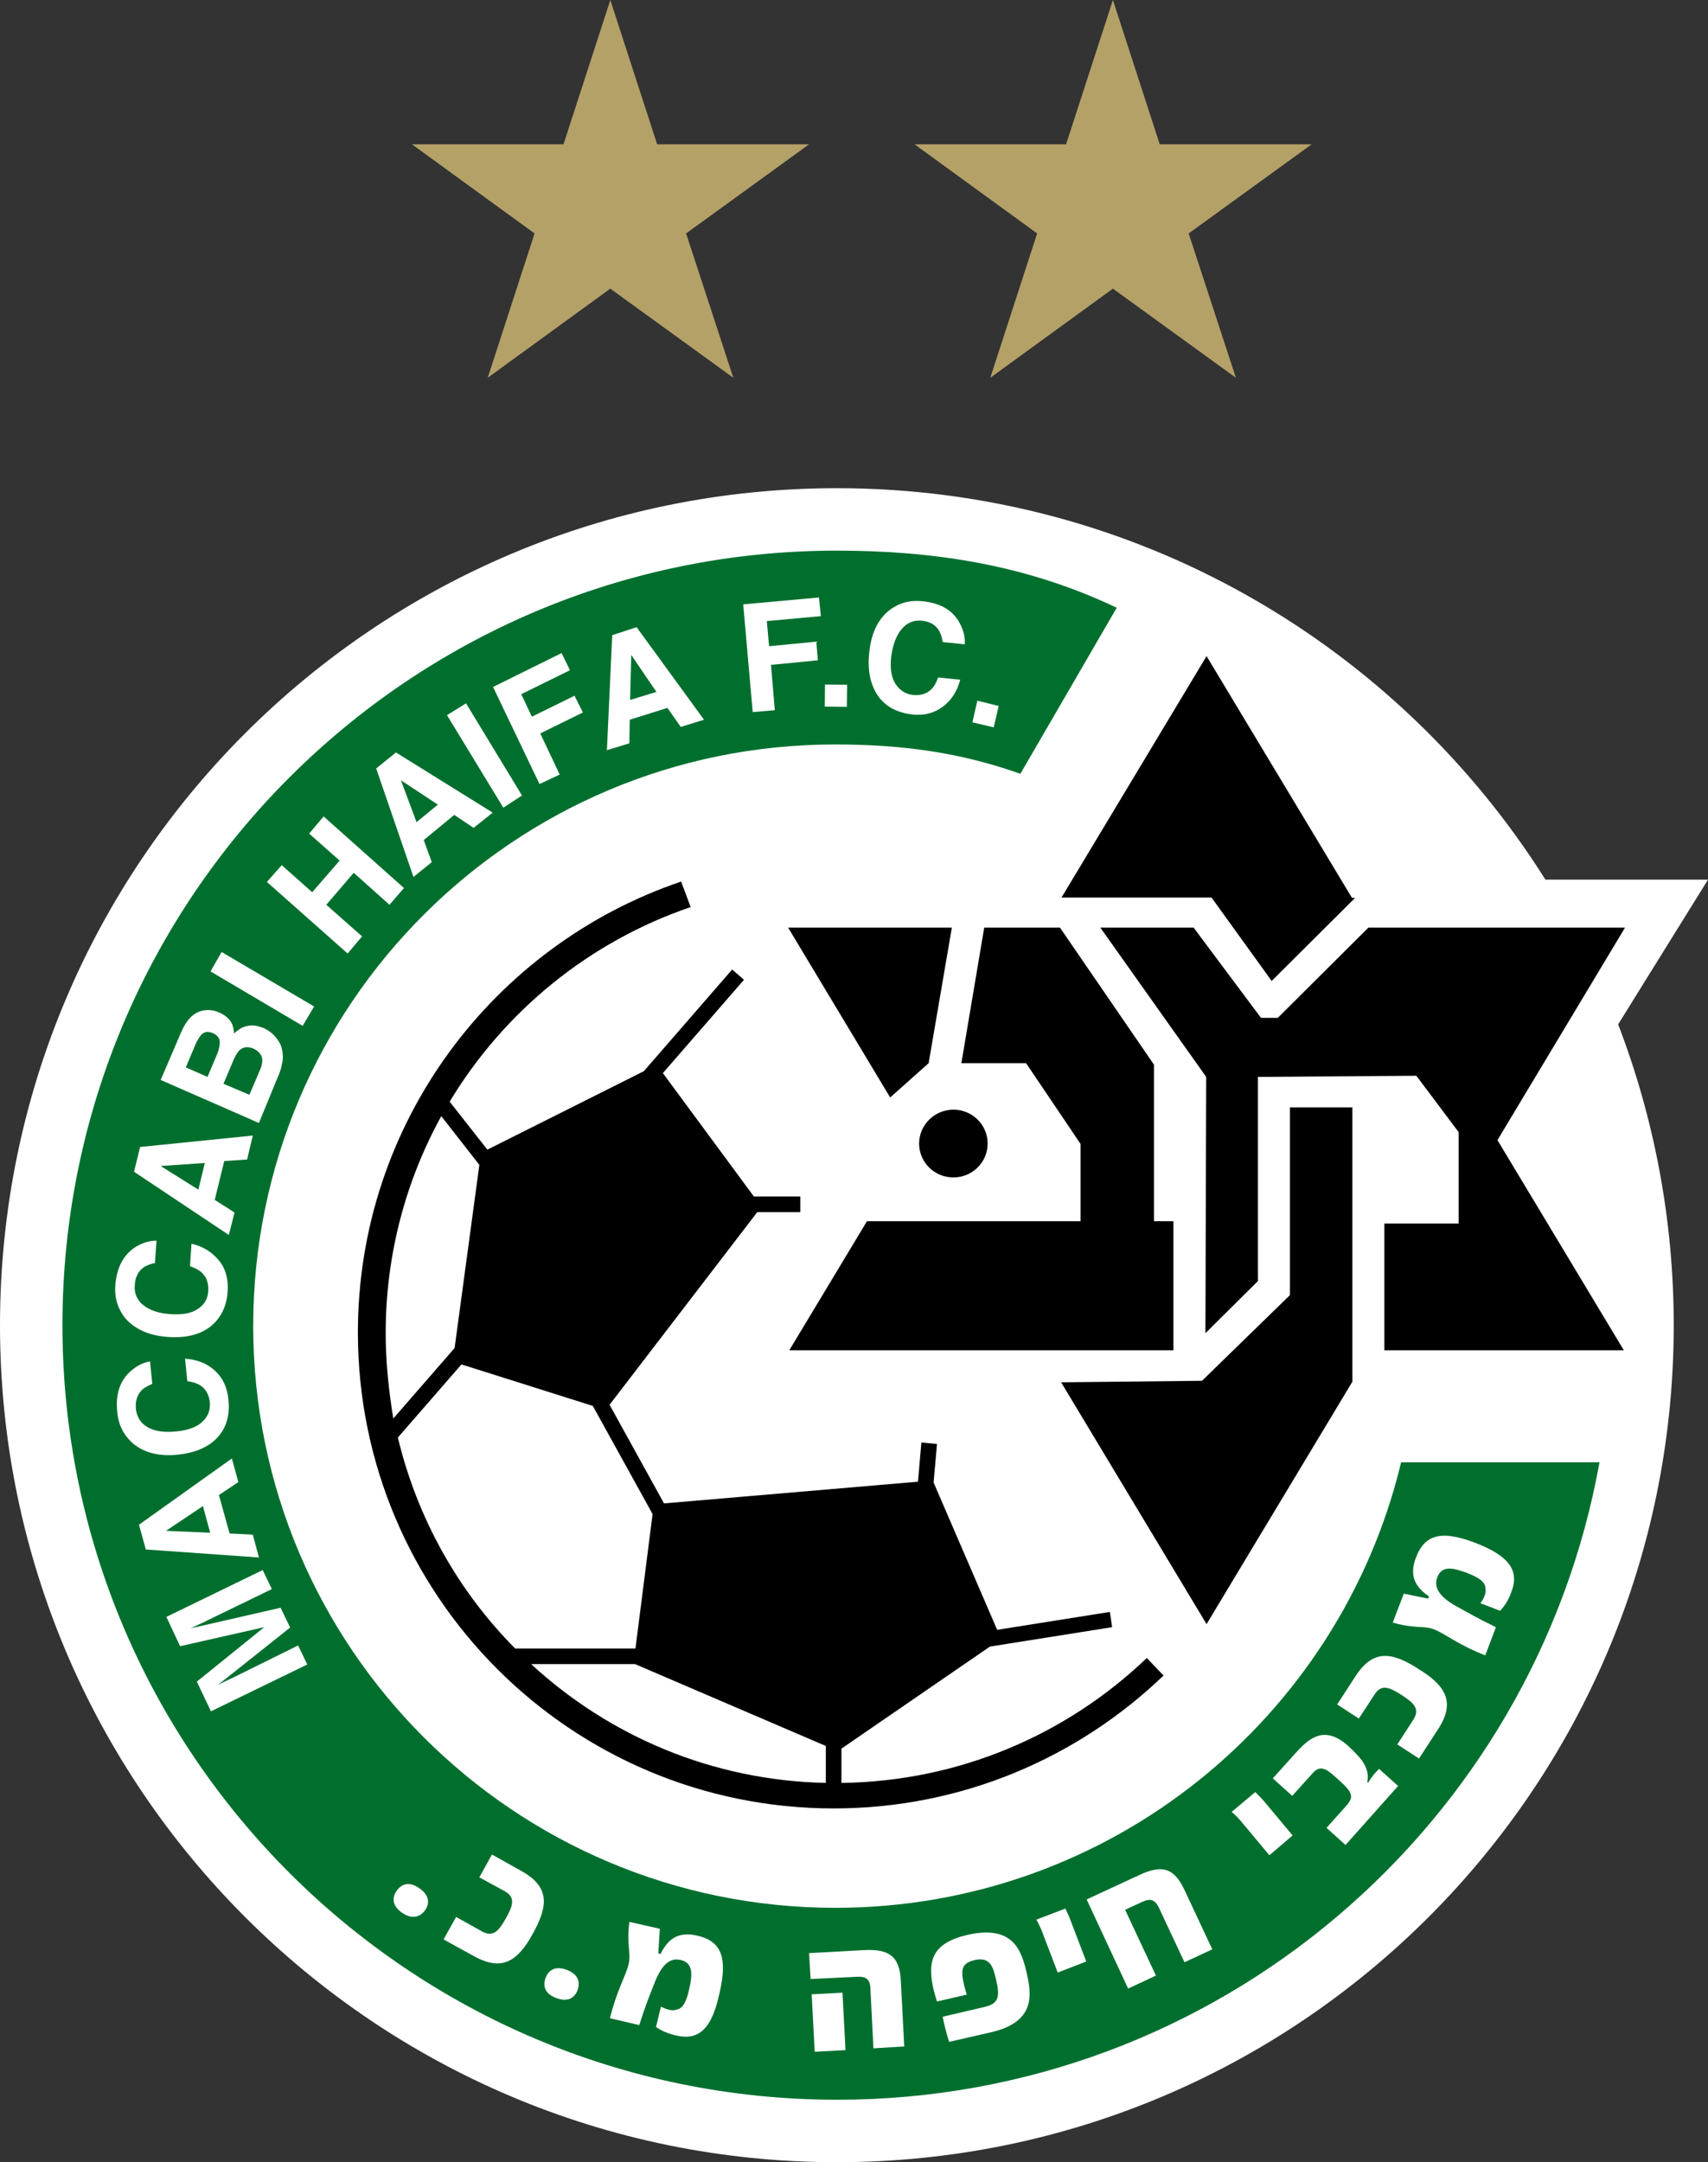
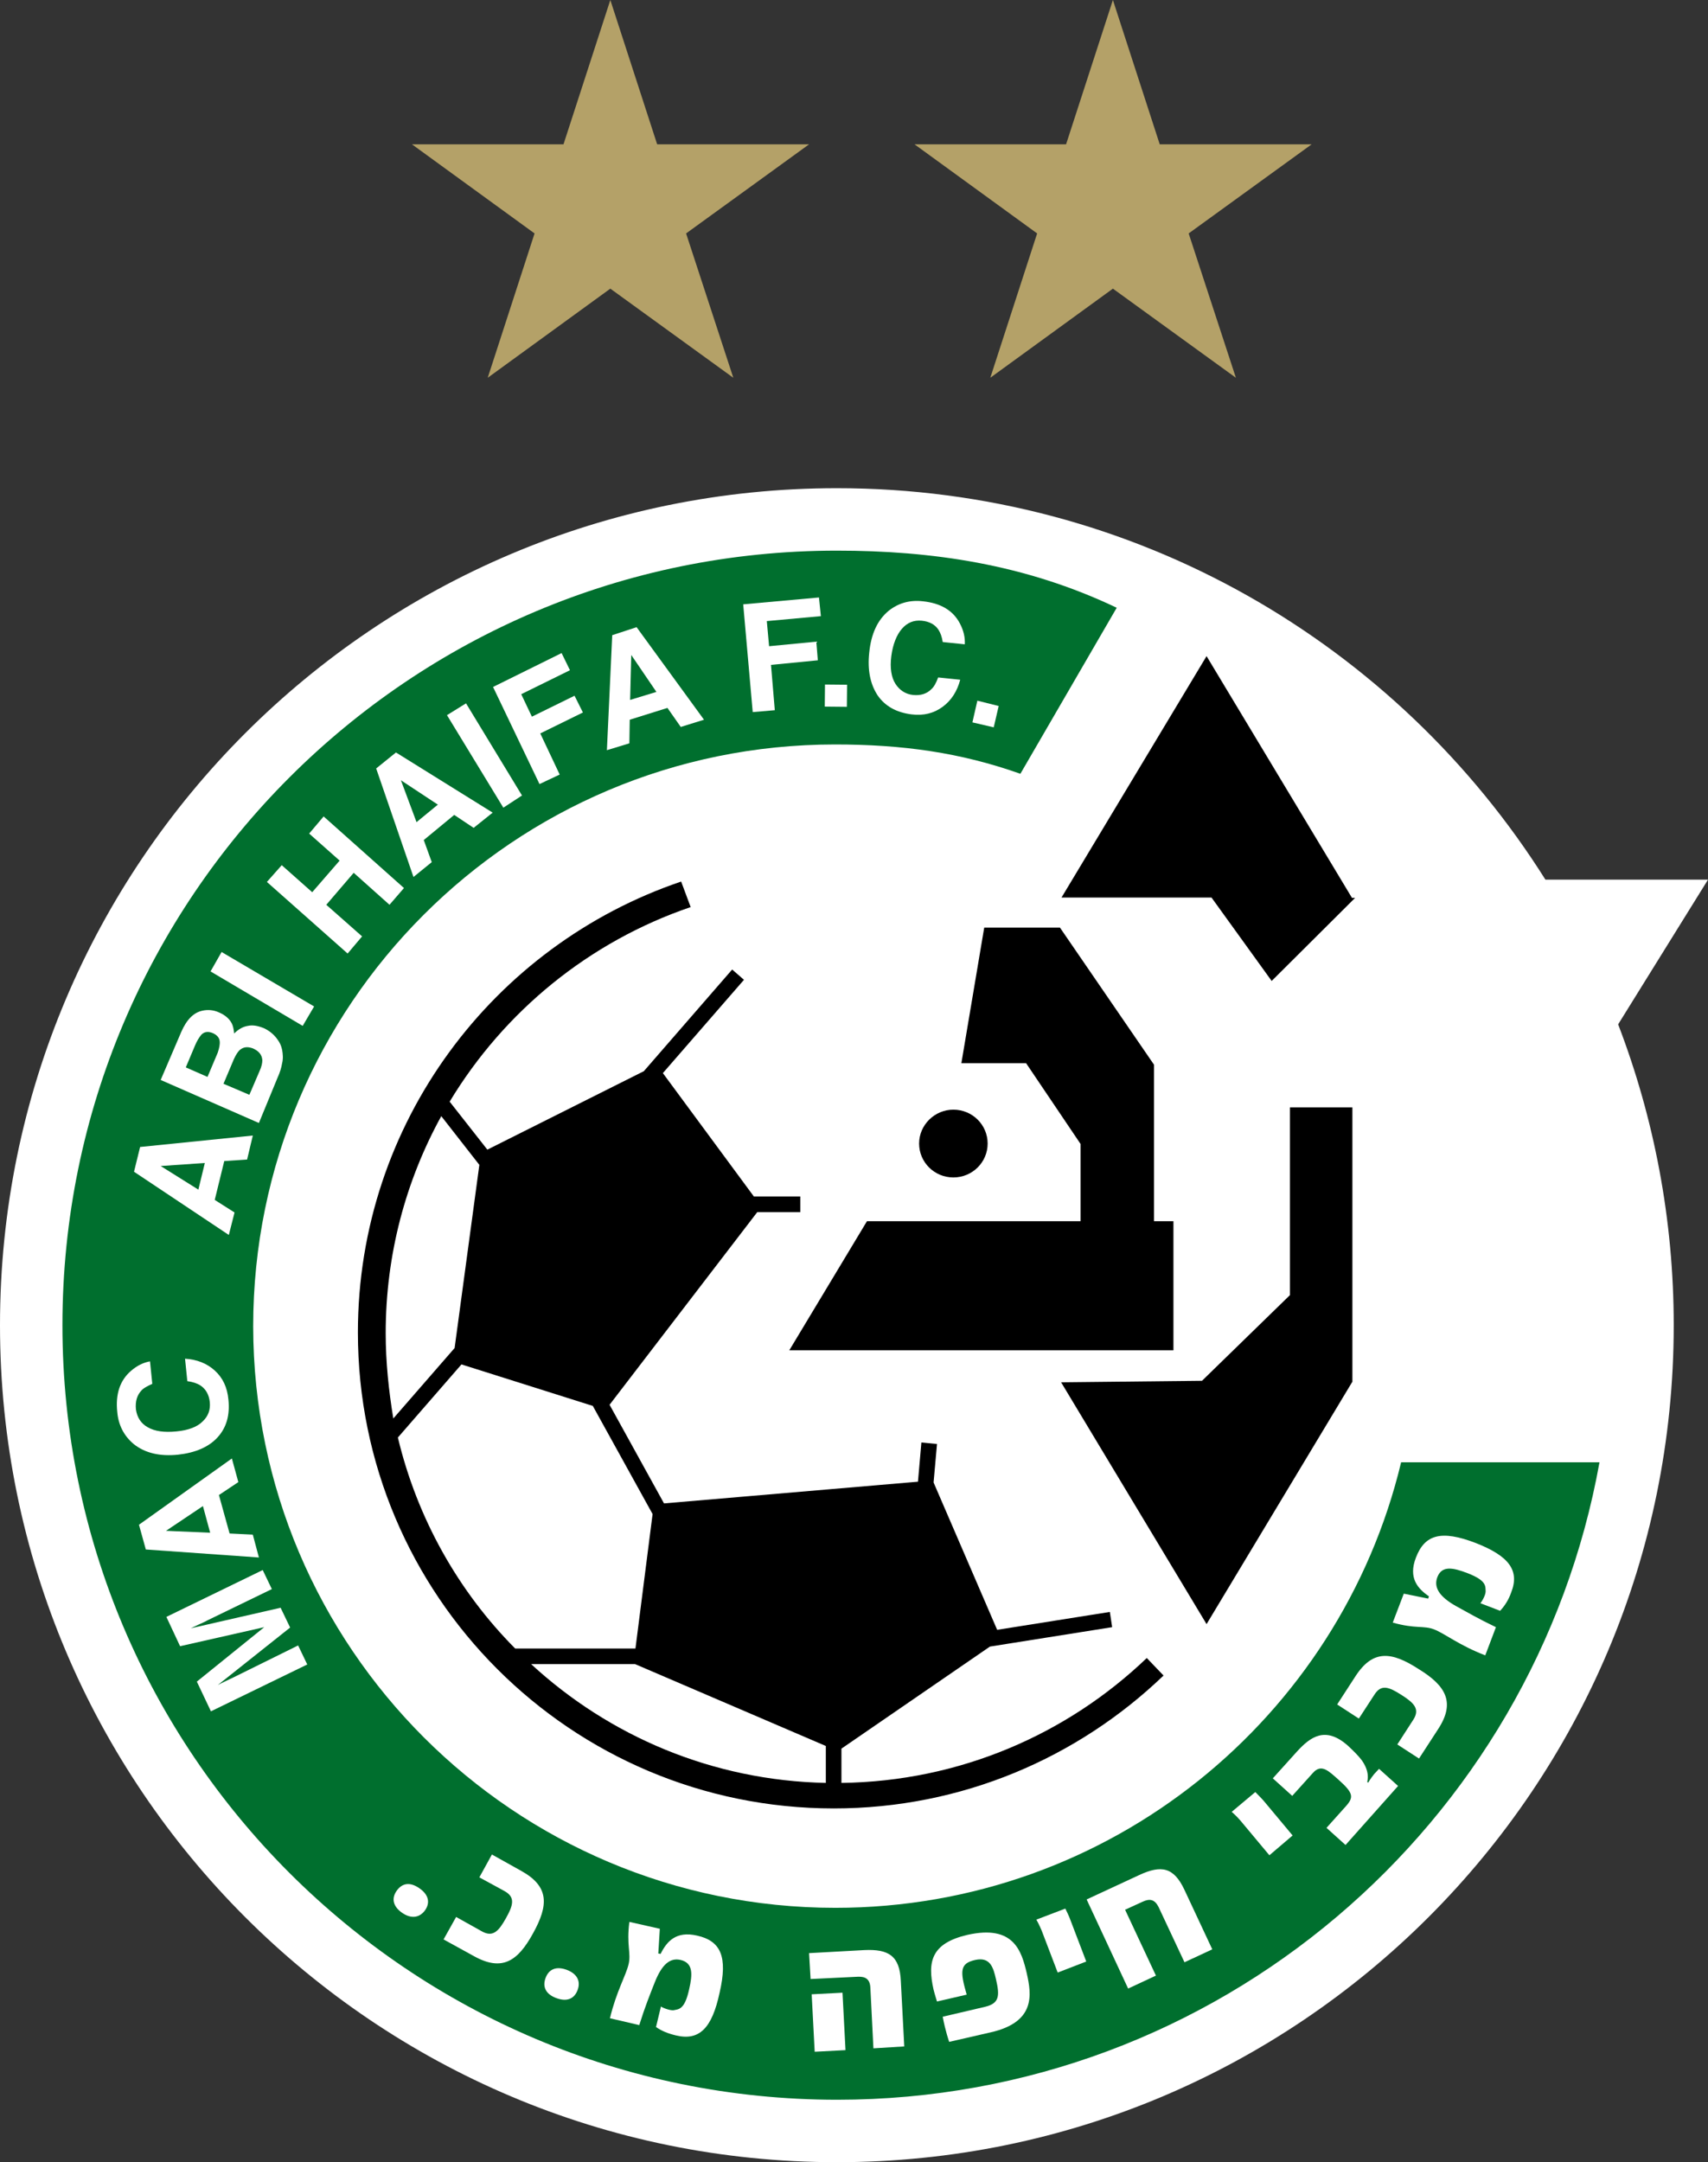
<svg xmlns="http://www.w3.org/2000/svg" version="1.1" id="Layer_1" x="0px" y="0px" width="448.6px" height="567.8px" viewBox="0 0 448.6 567.8" style="enable-background:new 0 0 448.6 567.8;" xml:space="preserve">
  <rect x="0" y="0" width="448.6" height="567.8" fill="#333333" stroke="none" />
  <style type="text/css">
	.st0{fill:#FFFFFF;}
	.st1{fill:#006F2E;}
	.st2{fill:#B4A168;}
</style>
  <path class="st0" d="M448.6,231h-42.7C367,169.2,298.2,128.2,219.8,128.2C98.4,128.2,0,226.6,0,348s98.4,219.8,219.8,219.8  c121.4,0,219.8-98.4,219.8-219.8c0-27.8-5.2-54.5-14.6-79L448.6,231z" />
  <path class="st1" d="M16.4,348c0-112.3,91.1-203.4,203.4-203.4c24.8,0,49.4,3.5,73.5,15l-25.3,43.6c-15.8-5.6-31-7.7-48.7-7.7  c-84.4,0-152.8,68.4-152.8,152.8C66.6,432.6,135,501,219.4,501c72.1,0,132.5-49.9,148.6-117l52.1,0  c-17.1,95.1-100.2,167.4-200.2,167.4C107.5,551.4,16.4,460.3,16.4,348" />
  <polygon points="334,257.6 355.9,235.8 355.1,235.8 316.9,172.3 278.8,235.7 318.2,235.7 " />
-   <polygon points="426.8,243.6 359.4,243.6 335.6,267.3 331.2,267.3 313.5,243.6 289,243.6 316.8,282.8 316.6,350.1 330.4,336.4   330.4,282.8 372,282.5 383.1,297.3 383.1,321.3 363.6,321.3 363.6,354.6 426.5,354.6 393.3,299.4 " />
  <polygon points="308.2,320.7 303.1,320.7 303.1,279.6 278.4,243.6 258.5,243.6 252.5,279.2 269.5,279.2 283.8,300.4 283.8,320.7   227.7,320.7 207.3,354.6 308.2,354.6 " />
  <polygon points="338.8,340.1 315.7,362.6 278.7,363 316.9,426.5 355.1,363 355.2,362.9 355.2,290.8 338.8,290.8 " />
-   <polygon points="243.9,279.2 250,243.6 207,243.6 233.8,288.2 " />
  <path d="M241.4,300.3c0,4.9,4,8.9,9,8.9c5,0,9-4,9-8.9c0-4.9-4-8.9-9-8.9C245.5,291.4,241.4,295.4,241.4,300.3z" />
  <path d="M301.2,435.4c-20.9,20-49.1,32.4-80.2,32.8v-9l39-26.8l32.1-5.1l-0.6-4l-29.6,4.7l-16.7-38.7l0.9-10.1l-4.1-0.4l-0.9,10.3  l-66.7,5.7l-14.3-25.9l38.8-50.6h11.3v-4.1H198l-23.9-32.4l21.3-24.5l-3.1-2.7l-23.2,26.7L128,301.9l-9.9-12.6  c14.3-23.7,36.6-42,63.3-51.1l-2.5-6.7c-49.3,16.7-84.9,63.4-84.9,118.4c0,69,55.9,125,125,125c33.6,0,64.1-13.3,86.6-34.9  L301.2,435.4z M101.3,350.1c0-20.7,5.3-40.1,14.6-57l10,12.8l-6.5,48.1l-16.1,18.5C102.1,365.2,101.3,357.7,101.3,350.1z   M104.5,377.5l16.7-19.2l34.5,10.9l15.7,28.4l-4.5,35.3h-31.6C120.4,417.9,109.6,398.8,104.5,377.5z M217,468.2  c-29.9-0.6-57-12.3-77.5-31.2h27.3l50.1,21.5V468.2z" />
  <path class="st0" d="M387.6,405.2c-9.1-3.5-13.4-2.2-15.7,3.8c-2.1,5.4,0.5,8.2,3.4,10.2l-0.2,0.6c0,0-3-0.6-6.4-1.3l-2.9,7.6  c6,1.7,8.1,0.7,10.9,1.8c2.8,1.1,6.6,4.2,13.4,6.8l2.8-7.4c-4.6-2.2-7.5-3.9-10.6-5.6c-4.2-2.4-5.8-4.8-4.8-7.5  c1.2-3.2,4.2-2.5,7.9-1.1c5.2,2,4.7,3.5,4.8,4.8c0,1.1-1.2,3-1.4,3.1l5.2,2c1.2-1.3,2.2-2.8,2.9-4.8  C399.2,412.4,396.3,408.6,387.6,405.2" />
  <path class="st0" d="M377.7,454.1l-5,7.7l-5.7-3.7l4.2-6.5c1.8-2.8,0.2-4.4-3.1-6.5c-3.3-2.1-5.3-2.9-7.1-0.1l-4.1,6.3l-5.7-3.7  l4.8-7.4c4.6-7.1,9.5-6.5,16.6-1.9C379.8,442.7,382.3,447.1,377.7,454.1" />
  <path class="st0" d="M367.2,469l-5-4.5l-1.3,1.4c0,0-1.2,1.5-1.5,2.2l-0.3-0.1c0.1-0.6,0.7-2.7-1.4-5.7c-0.8-1.1-2.2-2.5-3.6-3.8  c-6-5.4-10-2.3-13.4,1.4l-6.4,7.1l5.1,4.6l5.5-6.1c2.2-2.4,4.1-0.4,6.7,1.9c3.8,3.4,4,4.5,2,6.8l-5.2,5.8l5,4.5L367.2,469z" />
  <path class="st0" d="M333.4,487.2l-7.6-9.1c0,0-1.2-1.4-2.3-2.3l6.2-5.2c0,0,1.6,1.6,2.2,2.3l7.6,9.1L333.4,487.2z" />
  <path class="st0" d="M318.4,511.9l-7.3-15.6c-2.8-6-6.1-6.6-11.9-3.9l-13.8,6.4l10.9,23.4l7.3-3.4l-8.1-17.3l4.6-2.1  c1.9-0.9,3.2-0.6,4.2,1.4l6.8,14.5L318.4,511.9z" />
  <path class="st0" d="M277.8,518l-4.2-11c0,0-0.7-1.7-1.4-2.9l7.6-2.9c0,0,1,2,1.3,2.9l4.2,11L277.8,518z" />
  <path class="st0" d="M269.7,518.3c-1.4-6.1-3.5-12.9-15.6-10.2c-9.4,2.2-10.6,6.9-8.9,14.4c0.3,1.2,0.9,3.1,0.9,3.1l7.8-1.8  c-1.8-6.2-1.8-8.2,2.2-9.1c4-0.9,4.8,2,5.5,5.1c1,4.3,0.9,6.3-2.9,7.2l-11.1,2.6c0.7,3.8,1.7,6.6,1.7,6.6l10.9-2.5  C272.1,531,270.9,523.7,269.7,518.3" />
  <rect x="213.5" y="523.3" transform="matrix(0.999 -5.222785e-02 5.222785e-02 0.999 -27.431 12.084)" class="st0" width="8.1" height="15.1" />
  <path class="st0" d="M237.5,537.4l-0.9-17.2c-0.3-6.6-3.2-8.4-9.6-8.1l-14.5,0.8l0.4,6.8l12.4-0.6c2.1-0.1,3.2,0.7,3.3,2.9l0.8,15.9  L237.5,537.4z" />
  <path class="st0" d="M177.5,534.5c-2.1-0.5-3.8-1.2-5.2-2.2l1.3-5.4c0.1,0.2,2.2,1.1,3.3,1c1.3-0.3,2.9,0,4.1-5.5  c0.9-3.9,1.1-6.9-2.2-7.7c-2.9-0.7-5,1.3-6.8,5.8c-1.3,3.3-2.6,6.5-4.1,11.3l-7.7-1.8c1.7-7.1,4.2-11.2,4.9-14.2  c0.7-3-0.6-4.9,0.2-11.1l8,1.8c-0.2,3.5-0.4,6.5-0.4,6.5l0.6,0.1c1.6-3.2,4-6.1,9.6-4.8c6.2,1.4,8.1,5.5,5.9,15  C187,532.6,183.7,536,177.5,534.5" />
  <path class="st0" d="M151.7,522.6c0.9-2.4-0.2-4.3-2.8-5.3c-2.7-1-4.7-0.3-5.6,2.1c-0.9,2.4,0.1,4.3,2.8,5.3  C148.8,525.7,150.8,525,151.7,522.6" />
  <path class="st0" d="M124.5,513.7l-8-4.4l3.3-5.9l6.8,3.8c2.9,1.6,4.4-0.1,6.3-3.5c1.9-3.4,2.5-5.5-0.4-7.1l-6.6-3.6l3.3-6l7.7,4.3  c7.4,4.1,7.2,9,3.1,16.4C136,515,131.9,517.8,124.5,513.7" />
  <path class="st0" d="M111.6,501.7c1.5-2.1,0.9-4.2-1.4-5.8c-2.4-1.7-4.5-1.5-6,0.6c-1.5,2.1-0.9,4.2,1.4,5.8  C107.9,503.9,110.1,503.7,111.6,501.7" />
  <polygon class="st0" points="215.1,156.9 195.2,158.7 197.7,187 203.5,186.5 202.5,174.6 214.8,173.4 214.4,168.5 202,169.7   201.4,163.1 215.6,161.8 " />
  <path class="st0" d="M98.8,201.8l9.8,28.5l4.8-3.9l-2.1-5.8l8-6.6l5.1,3.4l5-4l-25.4-15.8L98.8,201.8z M115,211.3l-5.6,4.6l-4.1-11  L115,211.3z" />
  <polygon class="st0" points="150.9,182.7 139.7,188.2 136.9,182.3 149.7,176 147.5,171.5 129.5,180.4 141.7,205.9 147,203.4   141.9,192.6 153.1,187.1 " />
  <polygon class="st0" points="117.4,187.8 132.2,212.1 137.1,208.9 122.4,184.7 " />
  <rect x="216.7" y="179.8" transform="matrix(9.653295e-03 -1 1 9.653295e-03 34.733 400.521)" class="st0" width="5.8" height="5.8" />
  <polygon class="st0" points="256.7,184 255.4,189.7 261,191 262.3,185.4 " />
  <path class="st0" d="M236.9,165.1c1.4-1.6,3.1-2.3,5.2-2.1c2,0.2,3.5,1,4.4,2.4c0.5,0.8,0.9,1.8,1.1,3.2l5.8,0.6  c0.1-1.8-0.3-3.6-1.3-5.5c-1.8-3.4-5-5.3-9.7-5.8c-3.5-0.4-6.5,0.5-9,2.5c-2.9,2.4-4.6,6-5.1,11c-0.5,4.6,0.3,8.3,2.2,11.2  c2,2.9,5,4.5,8.9,5c3.2,0.4,5.9-0.3,8.2-2c2.3-1.7,3.8-4.1,4.6-7.1l-5.8-0.6c-0.5,1.4-1.1,2.5-1.8,3.1c-1.2,1.2-2.8,1.7-4.8,1.5  c-1.9-0.2-3.5-1.2-4.6-2.9c-1.1-1.7-1.5-4.2-1.1-7.3S235.5,166.7,236.9,165.1z" />
  <path class="st0" d="M160.8,166.8l-1.4,30.2l5.9-1.8l0.1-6.2l9.9-3.1l3.5,5l6.1-1.9l-17.7-24.3L160.8,166.8z M165.5,183.8l0.3-11.8  l6.6,9.7L165.5,183.8z" />
-   <path class="st0" d="M44.3,351.1c4.5,0.3,8.2-0.6,10.9-2.7c2.7-2.1,4.3-5.2,4.6-9.2c0.2-3.3-0.5-6-2.3-8.2c-1.8-2.2-4.2-3.7-7.2-4.4  l-0.4,5.9c1.4,0.5,2.5,1.1,3.1,1.7c1.3,1.2,1.8,2.8,1.7,4.8c-0.1,2-1,3.6-2.7,4.7c-1.7,1.2-4.1,1.6-7.2,1.4c-3.1-0.2-5.5-1-7.2-2.4  c-1.6-1.3-2.4-3.1-2.2-5.2c0.1-2.1,0.9-3.6,2.2-4.6c0.7-0.5,1.8-1,3.1-1.2l0.4-5.9c-1.8,0-3.5,0.5-5.4,1.6c-3.2,2-5,5.3-5.4,10  c-0.3,3.5,0.7,6.5,2.8,9C35.7,349.2,39.4,350.8,44.3,351.1z" />
  <path class="st0" d="M61.6,318.4l-5.2-3.3l2.5-10.2l6-0.4l1.5-6.3l-29.6,3l-1.6,6.5l24.9,16.6L61.6,318.4z M52.1,312.4l-9.9-6.2  l11.6-0.8L52.1,312.4z" />
  <path class="st0" d="M46.8,382c4.5-0.5,8-2,10.3-4.5c2.4-2.6,3.3-5.9,2.9-9.9c-0.3-3.3-1.5-5.8-3.6-7.7c-2.1-1.9-4.7-2.9-7.8-3.1  l0.6,5.9c1.5,0.2,2.6,0.6,3.4,1.1c1.4,0.9,2.3,2.4,2.5,4.4c0.2,2-0.4,3.7-1.9,5.1c-1.4,1.4-3.7,2.3-6.9,2.6c-3.1,0.3-5.6,0-7.5-1.1  c-1.8-1-2.8-2.6-3.1-4.7c-0.2-2.1,0.3-3.7,1.4-4.9c0.6-0.7,1.6-1.2,2.9-1.8l-0.6-5.9c-1.7,0.3-3.4,1.1-5,2.5  c-2.9,2.5-4.1,6.1-3.6,10.8c0.3,3.5,1.8,6.3,4.3,8.4C38.1,381.6,42,382.5,46.8,382z" />
  <path class="st0" d="M72.9,283c0.6-1.3,1-2.6,1.2-3.8c0.3-1.2,0.2-2.4,0-3.5c-0.2-1-0.6-1.9-1.2-2.7c-0.9-1.3-2.1-2.3-3.6-3  c-1.5-0.6-2.9-0.9-4.2-0.6c-1.3,0.2-2.5,0.9-3.6,2c-0.1-1.1-0.3-2-0.6-2.6c-0.6-1.2-1.7-2.2-3.3-2.9c-1.5-0.7-3-0.8-4.4-0.5  c-2.4,0.5-4.2,2.4-5.6,5.6l-5.4,12.6l25.8,11.3L72.9,283z M57.2,276.4l-2.7,6.4l-5.7-2.5l2.4-5.7c0.5-1.2,1.1-2.2,1.7-2.9  c0.8-0.8,1.8-0.9,3-0.4c1.1,0.5,1.7,1.2,1.8,2.1C57.8,274.2,57.6,275.2,57.2,276.4z M58.7,284.6l2.7-6.4c0.5-1.1,1-1.9,1.5-2.4  c1-0.9,2.1-1,3.5-0.5c1.6,0.7,2.4,1.7,2.5,3.1c0,0.8-0.2,1.7-0.7,2.8l-2.7,6.3L58.7,284.6z" />
  <path class="st0" d="M66.4,403l-6.1-0.3l-2.8-10.1l5.1-3.4l-1.7-6.2l-24.4,17.4l1.8,6.5L68,409L66.4,403z M43.6,402l9.7-6.5l1.9,7  L43.6,402z" />
  <polygon class="st0" points="81.2,218.9 89.2,226 82,234.3 74,227.2 70.1,231.6 91.3,250.4 95.1,245.9 85.7,237.6 92.9,229.2   102.3,237.6 106.1,233.2 85,214.4 " />
  <polygon class="st0" points="55.3,255.1 79.5,269.4 82.5,264.3 58.2,250 " />
  <path class="st0" d="M61.3,440.5c-0.5,0.2-1.2,0.6-2.1,1c-0.9,0.4-1.6,0.8-2,1l19-15.1l-2.5-5.2l-23.6,5.4c0.5-0.2,1.2-0.6,2.1-1  c0.9-0.4,1.6-0.7,2.1-1l17.1-8.3l-2.4-5l-25.3,12.3l3.6,7.7l22.1-5l-17.7,14.3l3.7,7.8l25.3-12.3l-2.4-5L61.3,440.5z" />
  <polygon class="st2" points="212.5,37.9 172.6,37.9 160.3,0 148,37.9 108.2,37.9 140.4,61.3 128.1,99.2 160.3,75.8 192.6,99.2   180.2,61.3 " />
  <polygon class="st2" points="344.5,37.9 304.6,37.9 292.3,0 280,37.9 240.2,37.9 272.4,61.3 260.1,99.2 292.3,75.8 324.6,99.2   312.2,61.3 " />
</svg>